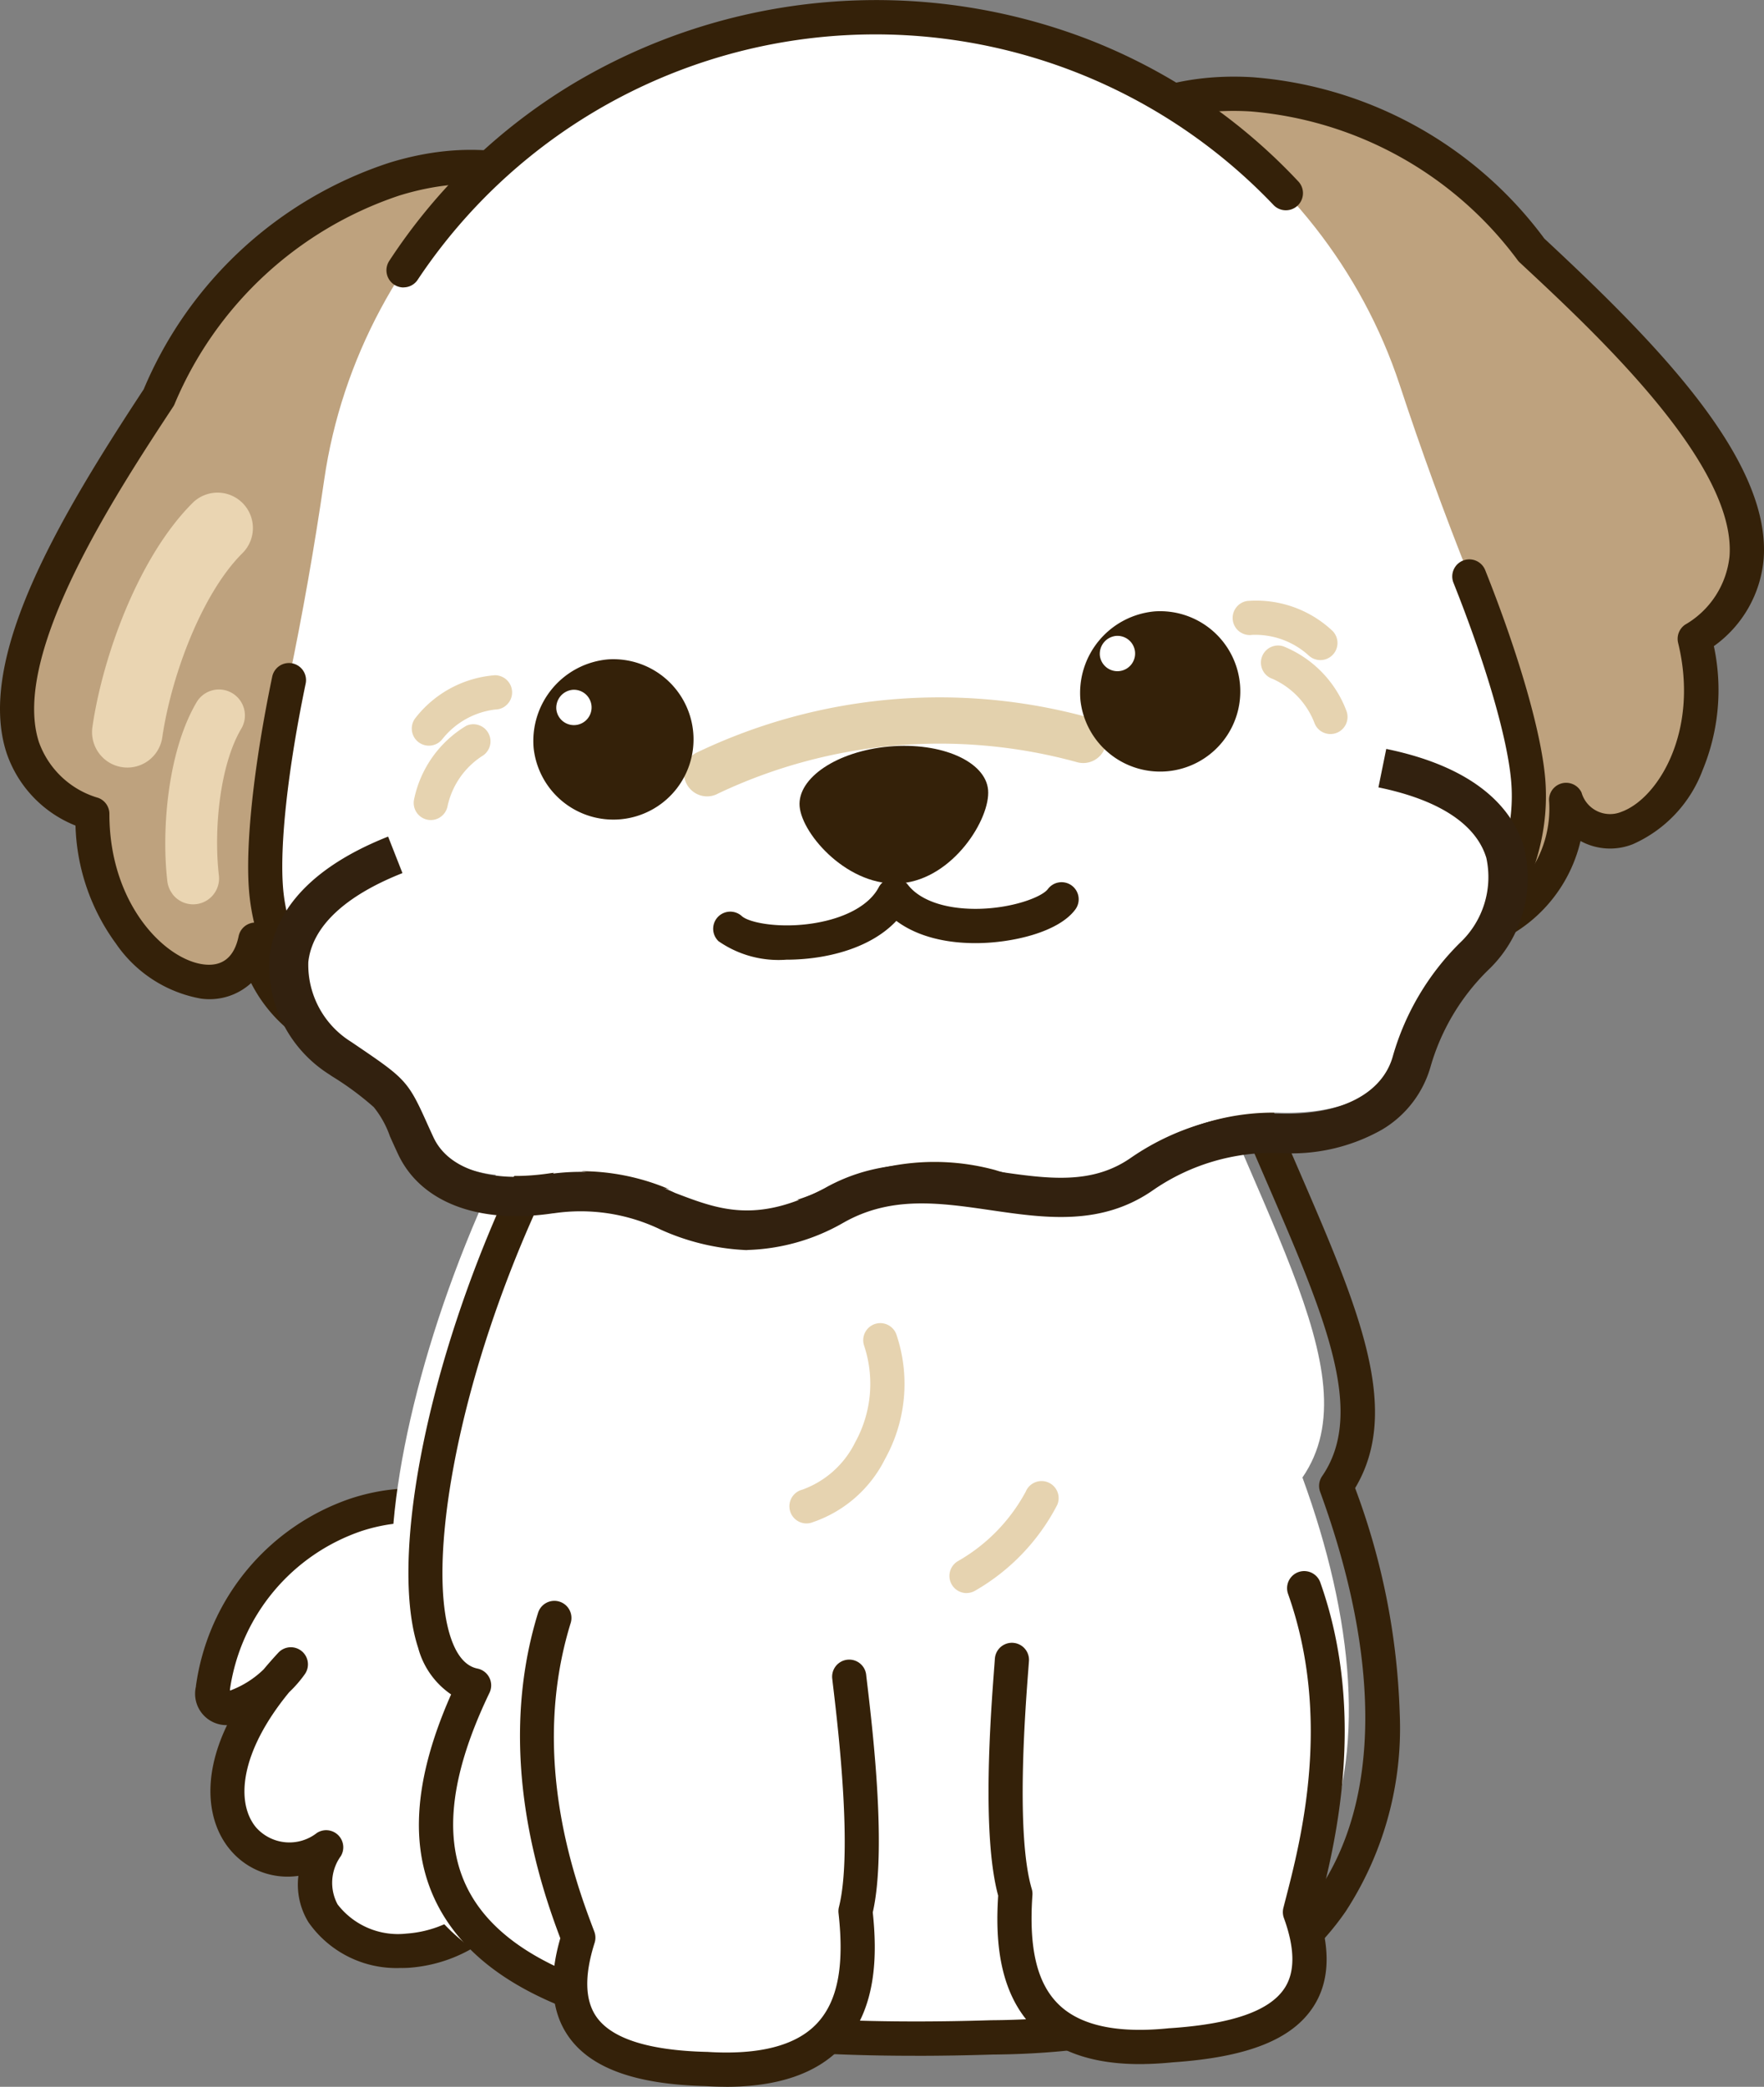
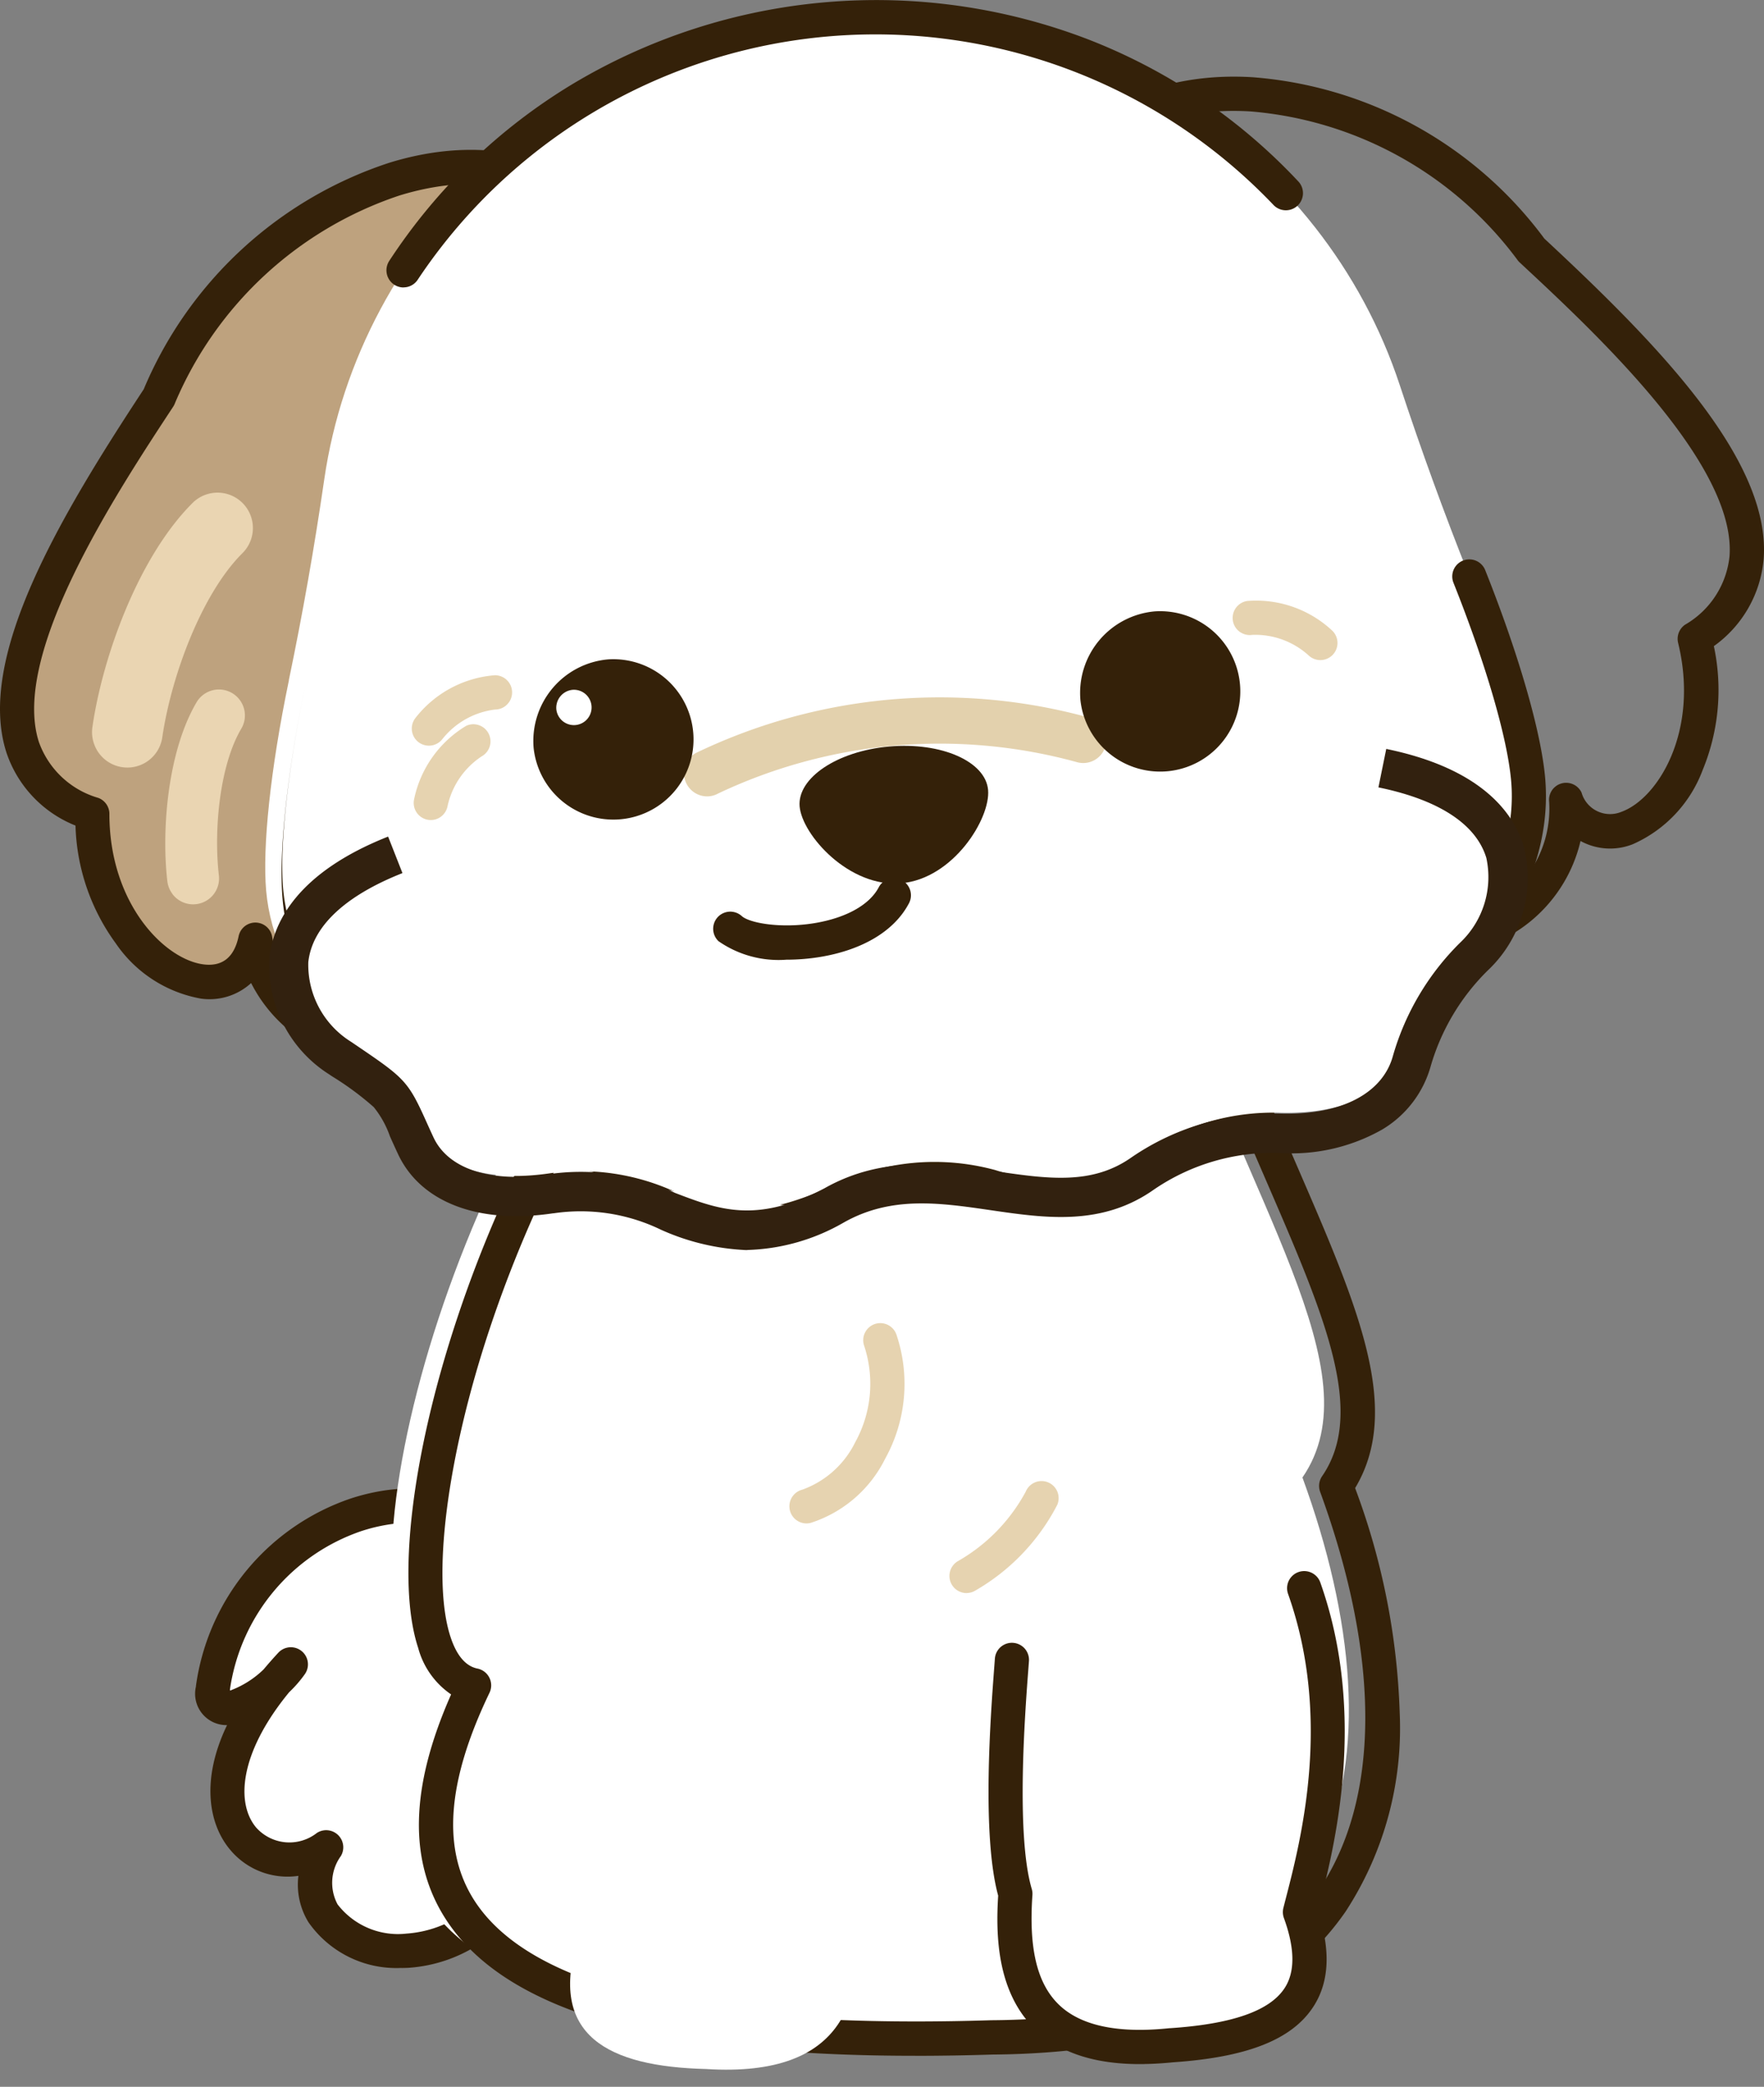
<svg xmlns="http://www.w3.org/2000/svg" id="dog_tenpo" width="104" height="123" viewBox="0 0 104 123">
  <rect x="0" y="0" width="104" height="123" fill="#808080" stroke="none" />
  <defs>
    <clipPath id="clip-path">
      <rect id="長方形_2262" data-name="長方形 2262" width="104" height="123" fill="none" />
    </clipPath>
  </defs>
  <g id="グループ_1024" data-name="グループ 1024">
    <g id="グループ_1023" data-name="グループ 1023" clip-path="url(#clip-path)">
      <path id="パス_4562" data-name="パス 4562" d="M109.908,654.094c-4.8-4.815-15.764-1.333-17.351,8.584-.139,2.679,3.441.314,4.589-1.361-7.509,8.06-2.086,13.5,2.086,10.782-3.441,5.862,7.508,9.526,11.367,1.361" transform="translate(-80.003 -563.216)" fill="#fff" />
      <path id="パス_4563" data-name="パス 4563" d="M97.243,672.811q.2,0,.41-.01a8.681,8.681,0,0,0,7.439-5.309,1.007,1.007,0,1,0-1.819-.866,6.666,6.666,0,0,1-5.722,4.157,4.489,4.489,0,0,1-4.062-1.722,2.687,2.687,0,0,1,.194-2.849,1.008,1.008,0,0,0-1.416-1.36,2.625,2.625,0,0,1-3.582-.324c-1.2-1.433-.992-4.393,1.949-7.972a7.243,7.243,0,0,0,.926-1.066,1.008,1.008,0,0,0-1.565-1.263q-.463.5-.865.982a5.648,5.648,0,0,1-1.985,1.252q0-.036,0-.081a11.619,11.619,0,0,1,7.761-9.326c3.041-.988,6.059-.469,7.875,1.354a1.009,1.009,0,0,0,1.424-1.429c-2.354-2.363-6.155-3.071-9.919-1.848a13.636,13.636,0,0,0-9.138,10.986,1.021,1.021,0,0,0-.011.108,1.85,1.85,0,0,0,1.829,2.271h.006c-1.567,3.26-1.063,5.853.17,7.33a4.4,4.4,0,0,0,4.036,1.554,4.245,4.245,0,0,0,.59,2.728,6.322,6.322,0,0,0,5.477,2.7" transform="translate(-73.586 -556.814)" fill="#342109" />
      <path id="パス_4564" data-name="パス 4564" d="M215.58,405.819c5.213,15.56,12.66,25.242,8.378,31.466,6,16.439,3.351,32.331-20.293,32.5-33.627,1.055-35.931-9.509-30.532-20.747-6.888-1.383-.871-28.973,12.347-43.669" transform="translate(-147.17 -350.199)" fill="#fff" />
      <path id="パス_4565" data-name="パス 4565" d="M207.457,468.127q2.19,0,4.55-.074c10.011-.075,17.021-2.914,20.834-8.438a19.788,19.788,0,0,0,3.183-11.7,41.383,41.383,0,0,0-2.628-13.251c2.781-4.644.186-10.642-3.364-18.845-1.655-3.824-3.53-8.157-5.176-13.07a1.007,1.007,0,1,0-1.909.644c1.673,4.994,3.567,9.37,5.237,13.23,3.406,7.871,5.867,13.559,3.266,17.339a1.014,1.014,0,0,0-.117.922c3.6,9.853,3.546,18.226-.149,23.577-3.42,4.953-9.882,7.5-19.206,7.568h-.024q-2.308.073-4.454.073c-14.217,0-22.959-2.386-26.017-7.108-1.937-2.991-1.65-7,.877-12.262a1.011,1.011,0,0,0-.709-1.43c-.691-.139-1.224-.762-1.584-1.853-1.125-3.413-.234-10.507,2.271-18.074,2.829-8.546,7.279-16.592,12.21-22.074a1.008,1.008,0,1,0-1.494-1.354c-5.111,5.682-9.713,13.989-12.626,22.791-2.673,8.075-3.543,15.488-2.272,19.346a4.833,4.833,0,0,0,1.942,2.742c-2.429,5.489-2.526,9.837-.3,13.27,3.49,5.39,12.559,8.029,27.66,8.029" transform="translate(-153.502 -346.954)" fill="#342109" />
      <path id="パス_4566" data-name="パス 4566" d="M454.853,687.757c2.869,8.082.526,16.025-.248,19.089,2.084,5.72-1.868,7.464-7.586,7.848-8.4.885-9.532-4.022-9.188-8.922-1.085-3.656-.343-11.832-.206-13.792" transform="translate(-377.959 -594.149)" fill="#fff" />
      <path id="パス_4567" data-name="パス 4567" d="M439.027,709.389q.8-.012,1.673-.1c4.4-.3,7.032-1.342,8.291-3.286.94-1.451,1.027-3.339.26-5.616l.066-.257c.865-3.352,2.892-11.2.079-19.126a1.007,1.007,0,1,0-1.9.678c2.605,7.34.757,14.5-.132,17.94-.052.2-.1.39-.144.562a1.013,1.013,0,0,0,.03.6c.649,1.782.666,3.168.048,4.121-.874,1.349-3.084,2.125-6.757,2.372l-.038,0c-3.046.321-5.241-.147-6.522-1.389s-1.779-3.3-1.557-6.457a1.016,1.016,0,0,0-.039-.359c-.942-3.175-.393-10.434-.212-12.819.019-.244.034-.45.046-.614a1.007,1.007,0,1,0-2.009-.142c-.011.161-.027.363-.045.6-.2,2.693-.74,9.773.239,13.369-.152,2.382-.057,5.705,2.179,7.874,1.452,1.408,3.613,2.1,6.439,2.051" transform="translate(-371.555 -587.732)" fill="#342109" />
      <path id="パス_4568" data-name="パス 4568" d="M234.45,700.651c-2.531,8.195.266,15.82,1.414,18.845-1.845,5.8,1.8,7.6,7.53,7.743,8.432.533,9.357-4.416,8.811-9.3.933-3.7-.147-11.836-.366-13.789" transform="translate(-201.77 -605.288)" fill="#fff" />
-       <path id="パス_4569" data-name="パス 4569" d="M238.212,721.87c3.05,0,5.334-.779,6.8-2.324,2.144-2.26,2.1-5.584,1.851-7.958.829-3.633,0-10.685-.315-13.368-.028-.238-.052-.439-.07-.6a1.007,1.007,0,1,0-2,.226c.018.163.042.369.071.611.279,2.376,1.129,9.606.319,12.818a1.017,1.017,0,0,0-.024.361c.352,3.148-.057,5.219-1.288,6.516s-3.4,1.853-6.458,1.66l-.038,0c-3.4-.086-5.576-.777-6.481-2.054-.689-.973-.729-2.444-.116-4.371a1.013,1.013,0,0,0-.018-.667c-1.057-2.785-3.865-10.182-1.393-18.186a1.007,1.007,0,1,0-1.923-.6c-2.577,8.345.194,16.212,1.312,19.18-.7,2.408-.531,4.363.5,5.814,1.308,1.846,3.942,2.8,8.052,2.9q.632.039,1.225.039" transform="translate(-195.407 -598.87)" fill="#342109" />
      <path id="パス_4570" data-name="パス 4570" d="M344.227,584.766a1,1,0,0,0,.245-.03,7.437,7.437,0,0,0,4.392-3.777,9.1,9.1,0,0,0,.672-7.311,1.007,1.007,0,1,0-1.91.639,7.122,7.122,0,0,1-.527,5.7,5.584,5.584,0,0,1-3.115,2.789,1.011,1.011,0,0,0,.243,1.991" transform="translate(-296.681 -494.973)" fill="#e6d3b0" />
      <path id="パス_4571" data-name="パス 4571" d="M413.8,647.953a1,1,0,0,0,.506-.138,12.415,12.415,0,0,0,4.845-5.066,1.007,1.007,0,1,0-1.859-.777,10.374,10.374,0,0,1-4,4.1,1.011,1.011,0,0,0,.508,1.884" transform="translate(-356.815 -554.057)" fill="#e6d3b0" />
-       <path id="パス_4572" data-name="パス 4572" d="M467.238,44.482c6.641-7.556,21.126-3.122,26.928,5.331,7.115,6.616,18.113,17.147,9.634,22.926,2.109,8.643-5.187,14.51-7.581,9.494.754,6.78-9.912,14.088-16.091-.225" transform="translate(-403.881 -35.084)" fill="#bea27e" />
      <path id="パス_4573" data-name="パス 4573" d="M481.746,84.777a7.245,7.245,0,0,0,2.882-.183,8.674,8.674,0,0,0,6.018-6.351,3.631,3.631,0,0,0,3.085.188,7.731,7.731,0,0,0,4.109-4.354,12.362,12.362,0,0,0,.667-7.32,7.054,7.054,0,0,0,2.936-5.14c.443-5.89-6.426-12.828-12.93-18.881A23.644,23.644,0,0,0,471.3,33.224c-4.635-.278-8.626,1.206-11.24,4.179a1.009,1.009,0,1,0,1.51,1.337c2.813-3.2,6.778-3.669,9.609-3.5a21.82,21.82,0,0,1,15.735,8.735,1.006,1.006,0,0,0,.145.168c4.466,4.153,12.78,11.884,12.371,17.321a5.283,5.283,0,0,1-2.618,4.028,1.012,1.012,0,0,0-.412,1.076c1.265,5.184-1.179,9.179-3.352,9.959a1.748,1.748,0,0,1-2.343-1.142,1.007,1.007,0,0,0-1.909.549,6.568,6.568,0,0,1-4.691,6.705c-3.568.952-7.022-1.76-9.475-7.444a1.007,1.007,0,1,0-1.848.8c1.517,3.514,3.4,6.029,5.607,7.476a8.143,8.143,0,0,0,3.352,1.3" transform="translate(-397.463 -28.673)" fill="#342109" />
      <path id="パス_4574" data-name="パス 4574" d="M40.679,74.253c-8.239-5.756-21.26,2.006-24.9,11.6-5.345,8.124-13.535,20.975-3.931,24.567,0,8.9,8.473,12.857,9.611,7.415.873,6.766,12.963,11.321,15.577-4.056" transform="translate(-6.41 -62.445)" fill="#bea27e" />
      <path id="パス_4575" data-name="パス 4575" d="M23.792,118.6a7.822,7.822,0,0,0,4.154-2.424c1.8-1.931,3.035-4.824,3.677-8.6a1.007,1.007,0,1,0-1.985-.34c-1.038,6.106-3.75,9.564-7.442,9.49a6.553,6.553,0,0,1-6.143-5.395,1.006,1.006,0,0,0-1.984-.078c-.255,1.219-.93,1.78-2.006,1.668-2.3-.24-5.615-3.538-5.613-8.874a1.01,1.01,0,0,0-.655-.947,5.27,5.27,0,0,1-3.5-3.288C.613,94.628,6.859,85.136,10.214,80.037a1.016,1.016,0,0,0,.1-.2A21.874,21.874,0,0,1,23.532,67.6c2.71-.84,6.673-1.331,10.162,1.107a1.009,1.009,0,0,0,1.15-1.659c-3.242-2.265-7.471-2.755-11.907-1.379A23.7,23.7,0,0,0,8.473,79.015C3.588,86.445-1.442,94.823.383,100.439a7.037,7.037,0,0,0,4.068,4.293,12.348,12.348,0,0,0,2.381,6.951,7.713,7.713,0,0,0,5.022,3.249,3.634,3.634,0,0,0,2.952-.918,8.653,8.653,0,0,0,7.349,4.734,7.356,7.356,0,0,0,1.637-.148" transform="translate(0 -56.071)" fill="#342109" />
      <path id="パス_4576" data-name="パス 4576" d="M116.677,46.519q1.222-5.867,2.084-11.812c2.064-14.226,14.1-25.772,29.585-27.131s29.336,7.912,33.83,21.563q1.878,5.7,4.1,11.27c2,5.027,3.248,9.444,3.468,11.969.974,11.174-14.893,21.695-35.44,23.5s-37.993-5.791-38.967-16.965c-.22-2.525.24-7.092,1.345-12.392" transform="translate(-99.647 -6.43)" fill="#fff" />
      <path id="パス_4577" data-name="パス 4577" d="M169.016,16.939a1,1,0,0,0,.844-.459,32.413,32.413,0,0,1,50.421-4.428,1.009,1.009,0,1,0,1.47-1.381,33.636,33.636,0,0,0-12.4-8.362,34.852,34.852,0,0,0-30.408,2.67,33.7,33.7,0,0,0-10.767,10.4,1.013,1.013,0,0,0,.293,1.4,1,1,0,0,0,.549.164" transform="translate(-145.228 0)" fill="#342109" />
-       <path id="パス_4578" data-name="パス 4578" d="M141.856,279.967c2.012,0,4.055-.089,6.115-.27,10.1-.887,19.426-3.87,26.258-8.4,7.016-4.652,10.6-10.4,10.1-16.194-.237-2.715-1.559-7.3-3.536-12.257a1.007,1.007,0,1,0-1.869.751c1.909,4.786,3.18,9.153,3.4,11.682.437,5.017-2.83,10.107-9.2,14.332-6.556,4.348-15.55,7.214-25.323,8.073s-19.126-.4-26.335-3.536c-7.005-3.05-11.1-7.493-11.541-12.51-.22-2.528.276-7.051,1.327-12.1a1.007,1.007,0,1,0-1.971-.414c-1.09,5.23-1.6,9.972-1.362,12.687.5,5.791,5.031,10.829,12.746,14.188a53.828,53.828,0,0,0,21.2,3.966" transform="translate(-93.231 -209.244)" fill="#342109" />
+       <path id="パス_4578" data-name="パス 4578" d="M141.856,279.967c2.012,0,4.055-.089,6.115-.27,10.1-.887,19.426-3.87,26.258-8.4,7.016-4.652,10.6-10.4,10.1-16.194-.237-2.715-1.559-7.3-3.536-12.257a1.007,1.007,0,1,0-1.869.751c1.909,4.786,3.18,9.153,3.4,11.682.437,5.017-2.83,10.107-9.2,14.332-6.556,4.348-15.55,7.214-25.323,8.073s-19.126-.4-26.335-3.536c-7.005-3.05-11.1-7.493-11.541-12.51-.22-2.528.276-7.051,1.327-12.1c-1.09,5.23-1.6,9.972-1.362,12.687.5,5.791,5.031,10.829,12.746,14.188a53.828,53.828,0,0,0,21.2,3.966" transform="translate(-93.231 -209.244)" fill="#342109" />
      <path id="パス_4579" data-name="パス 4579" d="M189.889,323.737c9.19,1.883,8.423,8.034,5.39,11.115a14.091,14.091,0,0,0-3.65,6.142c-.638,2.354-3.079,4.4-7.8,4.266a13.652,13.652,0,0,0-8.06,2.361,10.622,10.622,0,0,1-8.706,1.018,13.633,13.633,0,0,0-9.512.88c-3.982,1.889-6.768,1.77-8.447.868a13.329,13.329,0,0,0-8.27-1.561c-4.412.662-6.981-.8-7.931-2.842-1.475-3.172-.959-2.786-4.454-5.158-3.607-2.448-5.587-8.48,3.249-11.98" transform="translate(-108.389 -279.674)" fill="#fff" />
      <path id="パス_4580" data-name="パス 4580" d="M145.087,353.863a12.017,12.017,0,0,0,5.658-1.592l.033-.018c2.8-1.593,5.658-1.177,8.683-.736,3.218.469,6.546.954,9.622-1.217a12.4,12.4,0,0,1,7.372-2.157,10.843,10.843,0,0,0,6.067-1.371,6.318,6.318,0,0,0,2.878-3.748,13,13,0,0,1,3.358-5.633,7.485,7.485,0,0,0,2.127-7.31c-.6-1.99-2.5-4.6-8.107-5.752l-.461,2.267c3.56.73,5.76,2.167,6.362,4.157a5.323,5.323,0,0,1-1.562,5.011,15.315,15.315,0,0,0-3.943,6.651c-.607,2.238-3.1,3.516-6.656,3.414a14.728,14.728,0,0,0-8.738,2.56l-.018.012c-2.328,1.647-4.943,1.266-7.972.825-3.119-.454-6.654-.97-10.134,1-4.014,2.107-6.237,1.256-8.811.271a13.075,13.075,0,0,0-7.541-1.089c-3.329.5-5.833-.321-6.7-2.189-.18-.387-.33-.72-.461-1.011-1.059-2.354-1.3-2.516-4.223-4.5l-.17-.115a5.345,5.345,0,0,1-2.524-4.7c.228-2.083,2.147-3.9,5.551-5.245l-.846-2.152c-5.369,2.127-6.768,5.059-7,7.145a7.6,7.6,0,0,0,3.525,6.87l.17.115a17.522,17.522,0,0,1,2.458,1.815,5.7,5.7,0,0,1,.954,1.721c.134.3.288.641.473,1.038,1.325,2.85,4.745,4.157,9.146,3.5l.03,0a10.858,10.858,0,0,1,6.333.97,13.691,13.691,0,0,0,5.061,1.2" transform="translate(-101.049 -280.186)" fill="#32210f" />
      <path id="パス_4581" data-name="パス 4581" d="M298.756,307.7a1.35,1.35,0,0,0,.662-.174,30.526,30.526,0,0,1,21.107-1.854,1.364,1.364,0,0,0,.894-2.576,33.14,33.14,0,0,0-23.327,2.049,1.365,1.365,0,0,0,.664,2.555" transform="translate(-257.069 -260.76)" fill="#e3d1ad" />
      <path id="パス_4582" data-name="パス 4582" d="M231.949,290.716a4.727,4.727,0,1,0,4.391-5.23,4.827,4.827,0,0,0-4.391,5.23" transform="translate(-200.487 -246.621)" fill="#342109" />
      <path id="パス_4583" data-name="パス 4583" d="M469.679,269.917a4.727,4.727,0,1,0,4.391-5.23,4.827,4.827,0,0,0-4.391,5.23" transform="translate(-405.981 -228.652)" fill="#342109" />
      <path id="パス_4584" data-name="パス 4584" d="M536.419,261.813a1,1,0,0,0,.7.158,4.68,4.68,0,0,1,3.342,1.226,1.009,1.009,0,0,0,1.387-1.465,6.569,6.569,0,0,0-5.024-1.76,1.012,1.012,0,0,0-.409,1.842" transform="translate(-463.292 -224.55)" fill="#e6d3b0" />
-       <path id="パス_4585" data-name="パス 4585" d="M551.8,284.588a1.008,1.008,0,0,0,1.5-1.189,6.6,6.6,0,0,0-3.724-3.815,1.01,1.01,0,0,0-.62,1.923,4.7,4.7,0,0,1,2.453,2.587,1,1,0,0,0,.388.494" transform="translate(-473.915 -241.488)" fill="#e6d3b0" />
      <path id="パス_4586" data-name="パス 4586" d="M184.49,294.284a1.011,1.011,0,0,0-.552-1.863,6.578,6.578,0,0,0-4.687,2.528,1.008,1.008,0,1,0,1.6,1.229,4.685,4.685,0,0,1,3.11-1.736,1,1,0,0,0,.531-.158" transform="translate(-154.765 -252.621)" fill="#e6d3b0" />
      <path id="パス_4587" data-name="パス 4587" d="M181.422,318.982a1.008,1.008,0,0,0,.446-.657,4.709,4.709,0,0,1,2.019-2.941,1.01,1.01,0,0,0-.912-1.8,6.611,6.611,0,0,0-3.083,4.353,1.01,1.01,0,0,0,.794,1.186,1,1,0,0,0,.736-.14" transform="translate(-155.482 -270.807)" fill="#e6d3b0" />
      <path id="パス_4588" data-name="パス 4588" d="M397.455,372.533l.174,1.992c-1.2,1.583-7.6,2.62-9.832-.235l-.186-2.131" transform="translate(-335.051 -321.506)" fill="#fff" />
      <path id="パス_4589" data-name="パス 4589" d="M325.586,371.527l.194,2.222c-1.705,3.2-8.183,3.294-9.643,1.945l-.206-2.361" transform="translate(-273.092 -320.96)" fill="#fff" />
-       <path id="パス_4590" data-name="パス 4590" d="M387.326,384.208h.082c2.08-.014,4.778-.633,5.785-1.957a1.008,1.008,0,1,0-1.6-1.226c-.362.476-2.134,1.148-4.2,1.162-1.856.012-3.332-.5-4.042-1.408a1.008,1.008,0,1,0-1.584,1.248c1.1,1.408,3.073,2.181,5.557,2.181" transform="translate(-329.816 -328.618)" fill="#342109" />
      <path id="パス_4591" data-name="パス 4591" d="M314.349,385.215a12.346,12.346,0,0,0,2.036-.169c2.487-.423,4.325-1.535,5.176-3.131a1.008,1.008,0,1,0-1.776-.953c-.542,1.017-1.9,1.78-3.736,2.091-2.036.346-3.9-.007-4.336-.413a1.009,1.009,0,0,0-1.364,1.487,6.2,6.2,0,0,0,4,1.088" transform="translate(-267.985 -328.649)" fill="#342109" />
      <path id="パス_4592" data-name="パス 4592" d="M347.634,326.545c.147,1.684,2.924,4.8,5.993,4.527s5.265-3.819,5.118-5.5-2.753-2.83-5.821-2.561-5.437,1.853-5.29,3.536" transform="translate(-300.49 -279.011)" fill="#342109" />
      <path id="パス_4593" data-name="パス 4593" d="M40.18,228.064a2.085,2.085,0,0,1-.128-1.081c.6-4.147,2.721-10.058,5.94-13.239a2.086,2.086,0,0,1,2.921,2.978c-2.421,2.393-4.218,7.277-4.741,10.866a2.08,2.08,0,0,1-3.992.476" transform="translate(-34.603 -184.134)" fill="#ead5b2" />
      <path id="パス_4594" data-name="パス 4594" d="M241.875,299.857a1.042,1.042,0,1,0,.967-1.152,1.064,1.064,0,0,0-.967,1.152" transform="translate(-209.075 -258.047)" fill="#fff" />
-       <path id="パス_4595" data-name="パス 4595" d="M478.192,276.513a1.042,1.042,0,1,0,.967-1.152,1.064,1.064,0,0,0-.967,1.152" transform="translate(-413.348 -237.881)" fill="#fff" />
    </g>
  </g>
  <g id="グループ_1026" data-name="グループ 1026">
    <g id="グループ_1025" data-name="グループ 1025" clip-path="url(#clip-path)">
      <path id="パス_4596" data-name="パス 4596" d="M72.3,310.758a1.53,1.53,0,0,1-.3-.743c-.356-3.058.028-7.657,1.71-10.528a1.531,1.531,0,1,1,2.636,1.557c-1.266,2.16-1.616,5.969-1.308,8.616a1.529,1.529,0,0,1-2.743,1.1" transform="translate(-62.134 -258.071)" fill="#ead5b2" />
    </g>
  </g>
</svg>